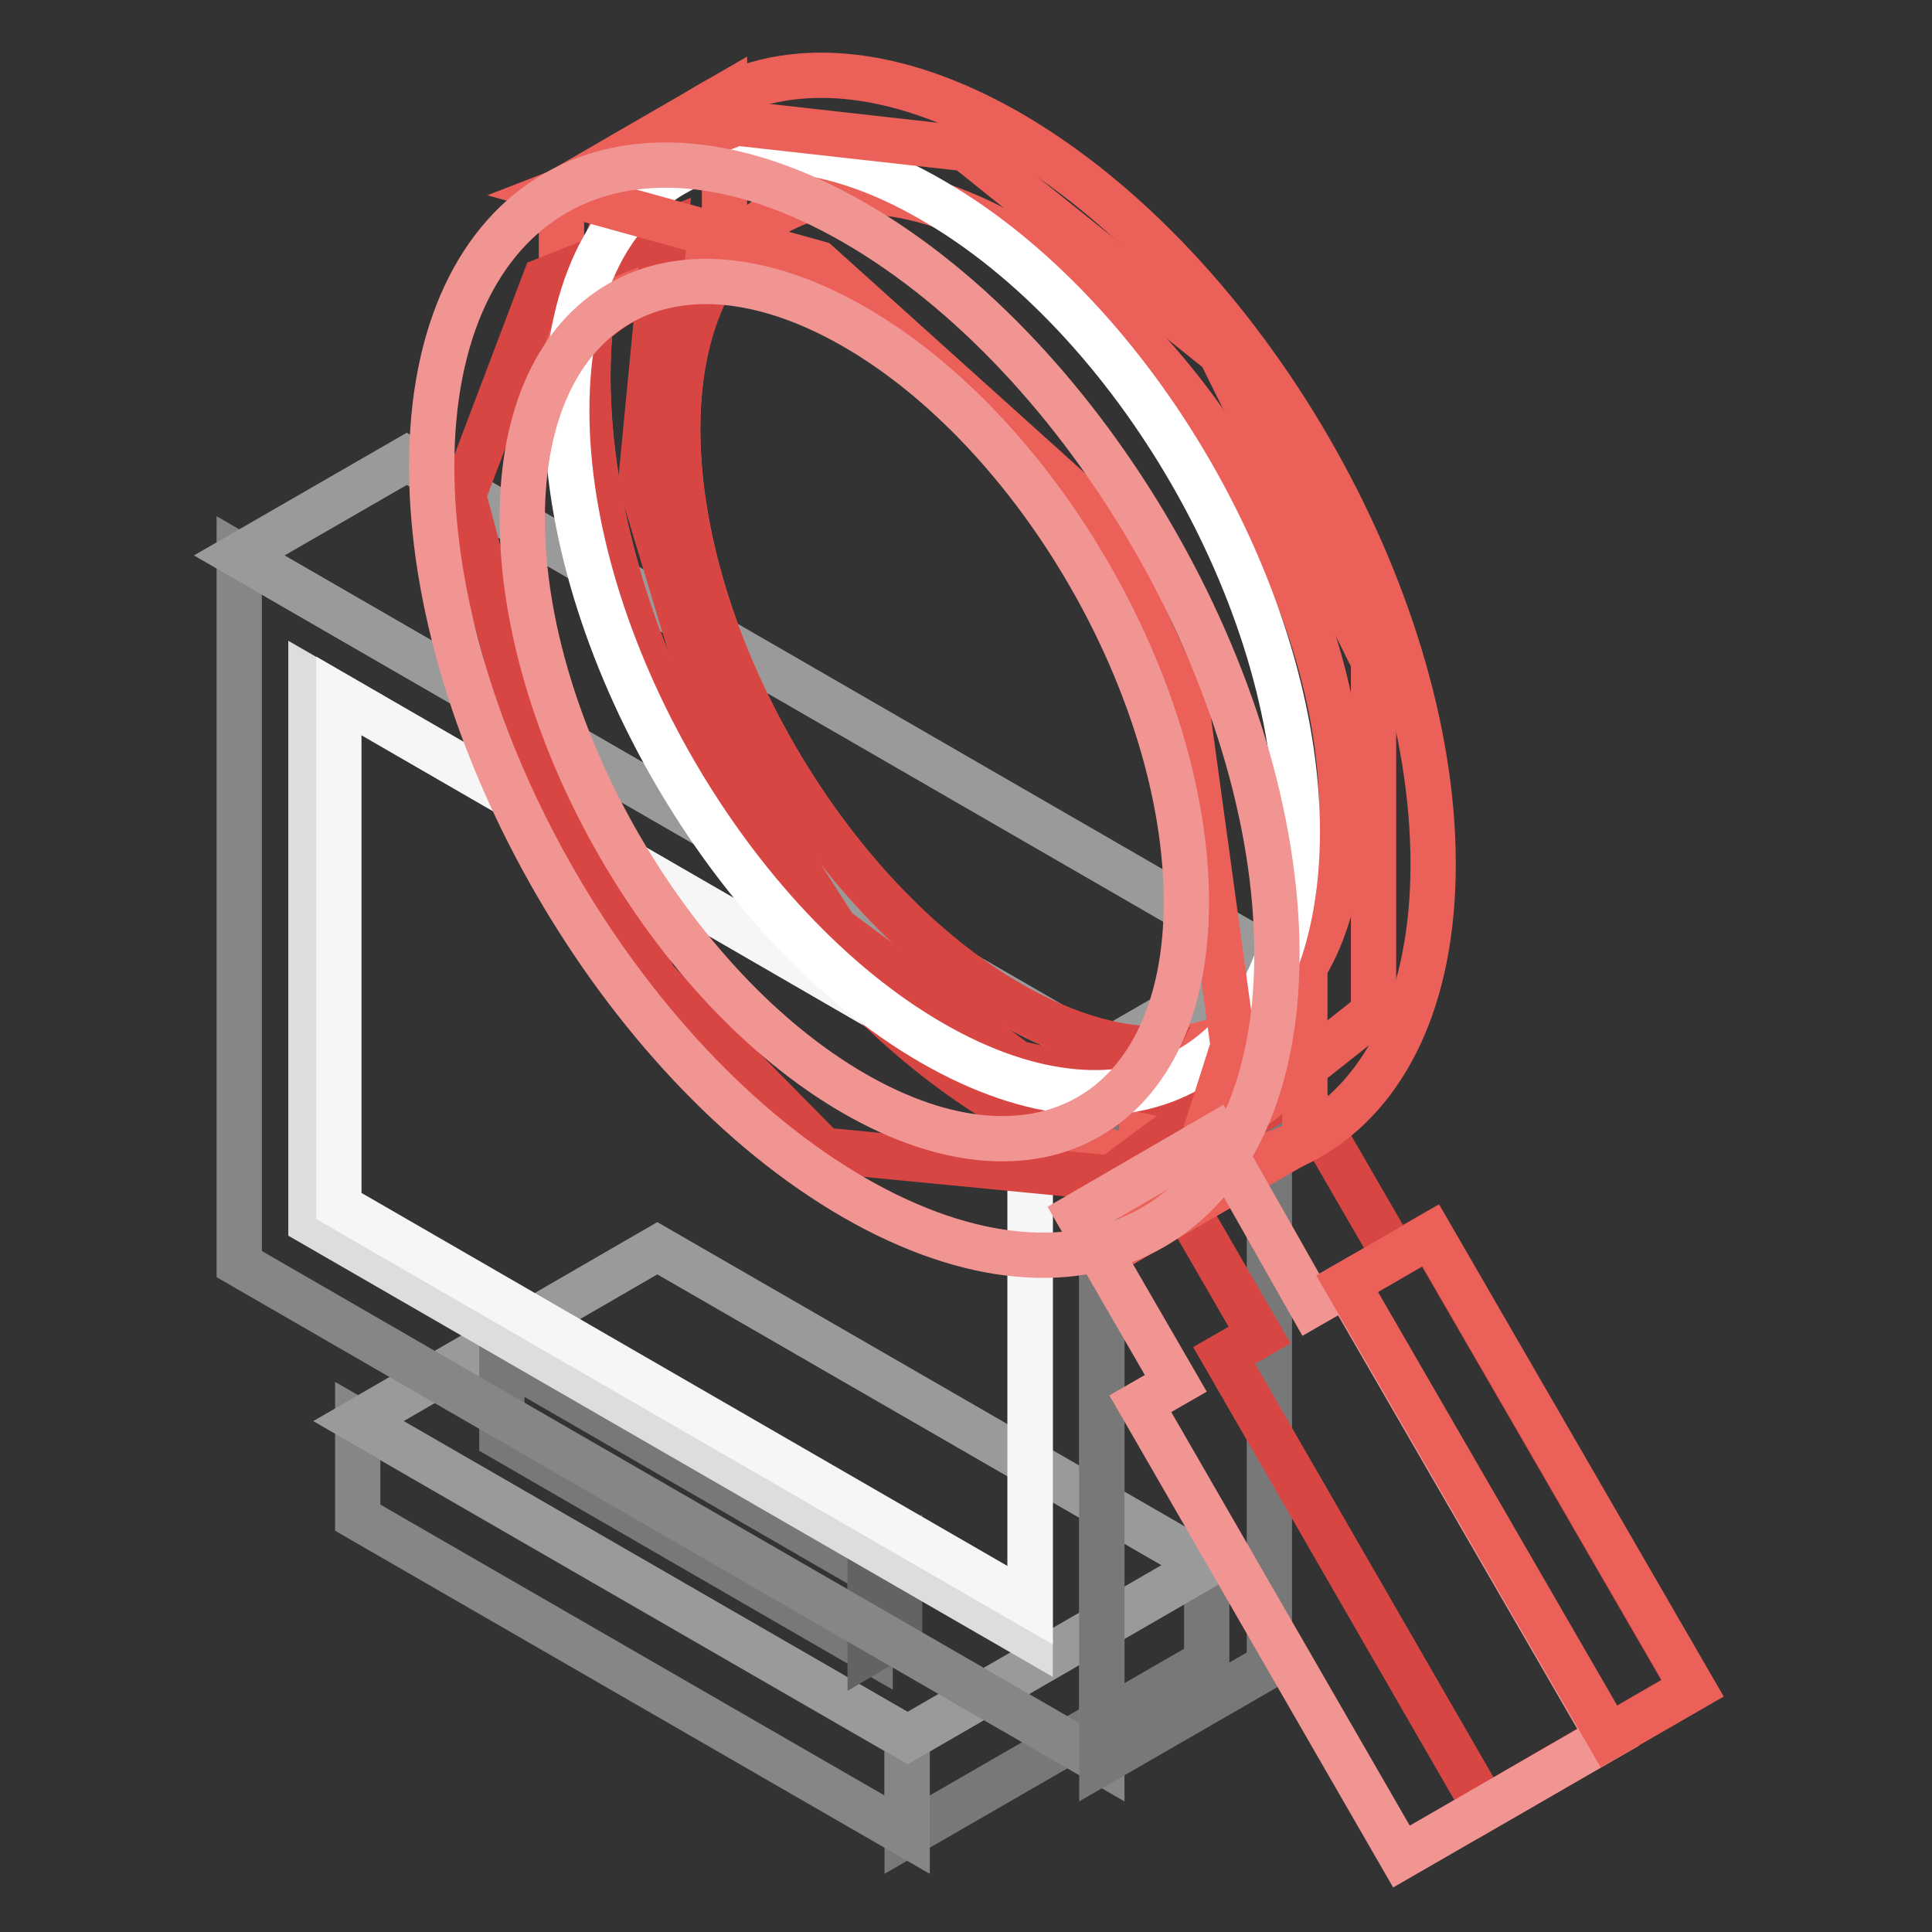
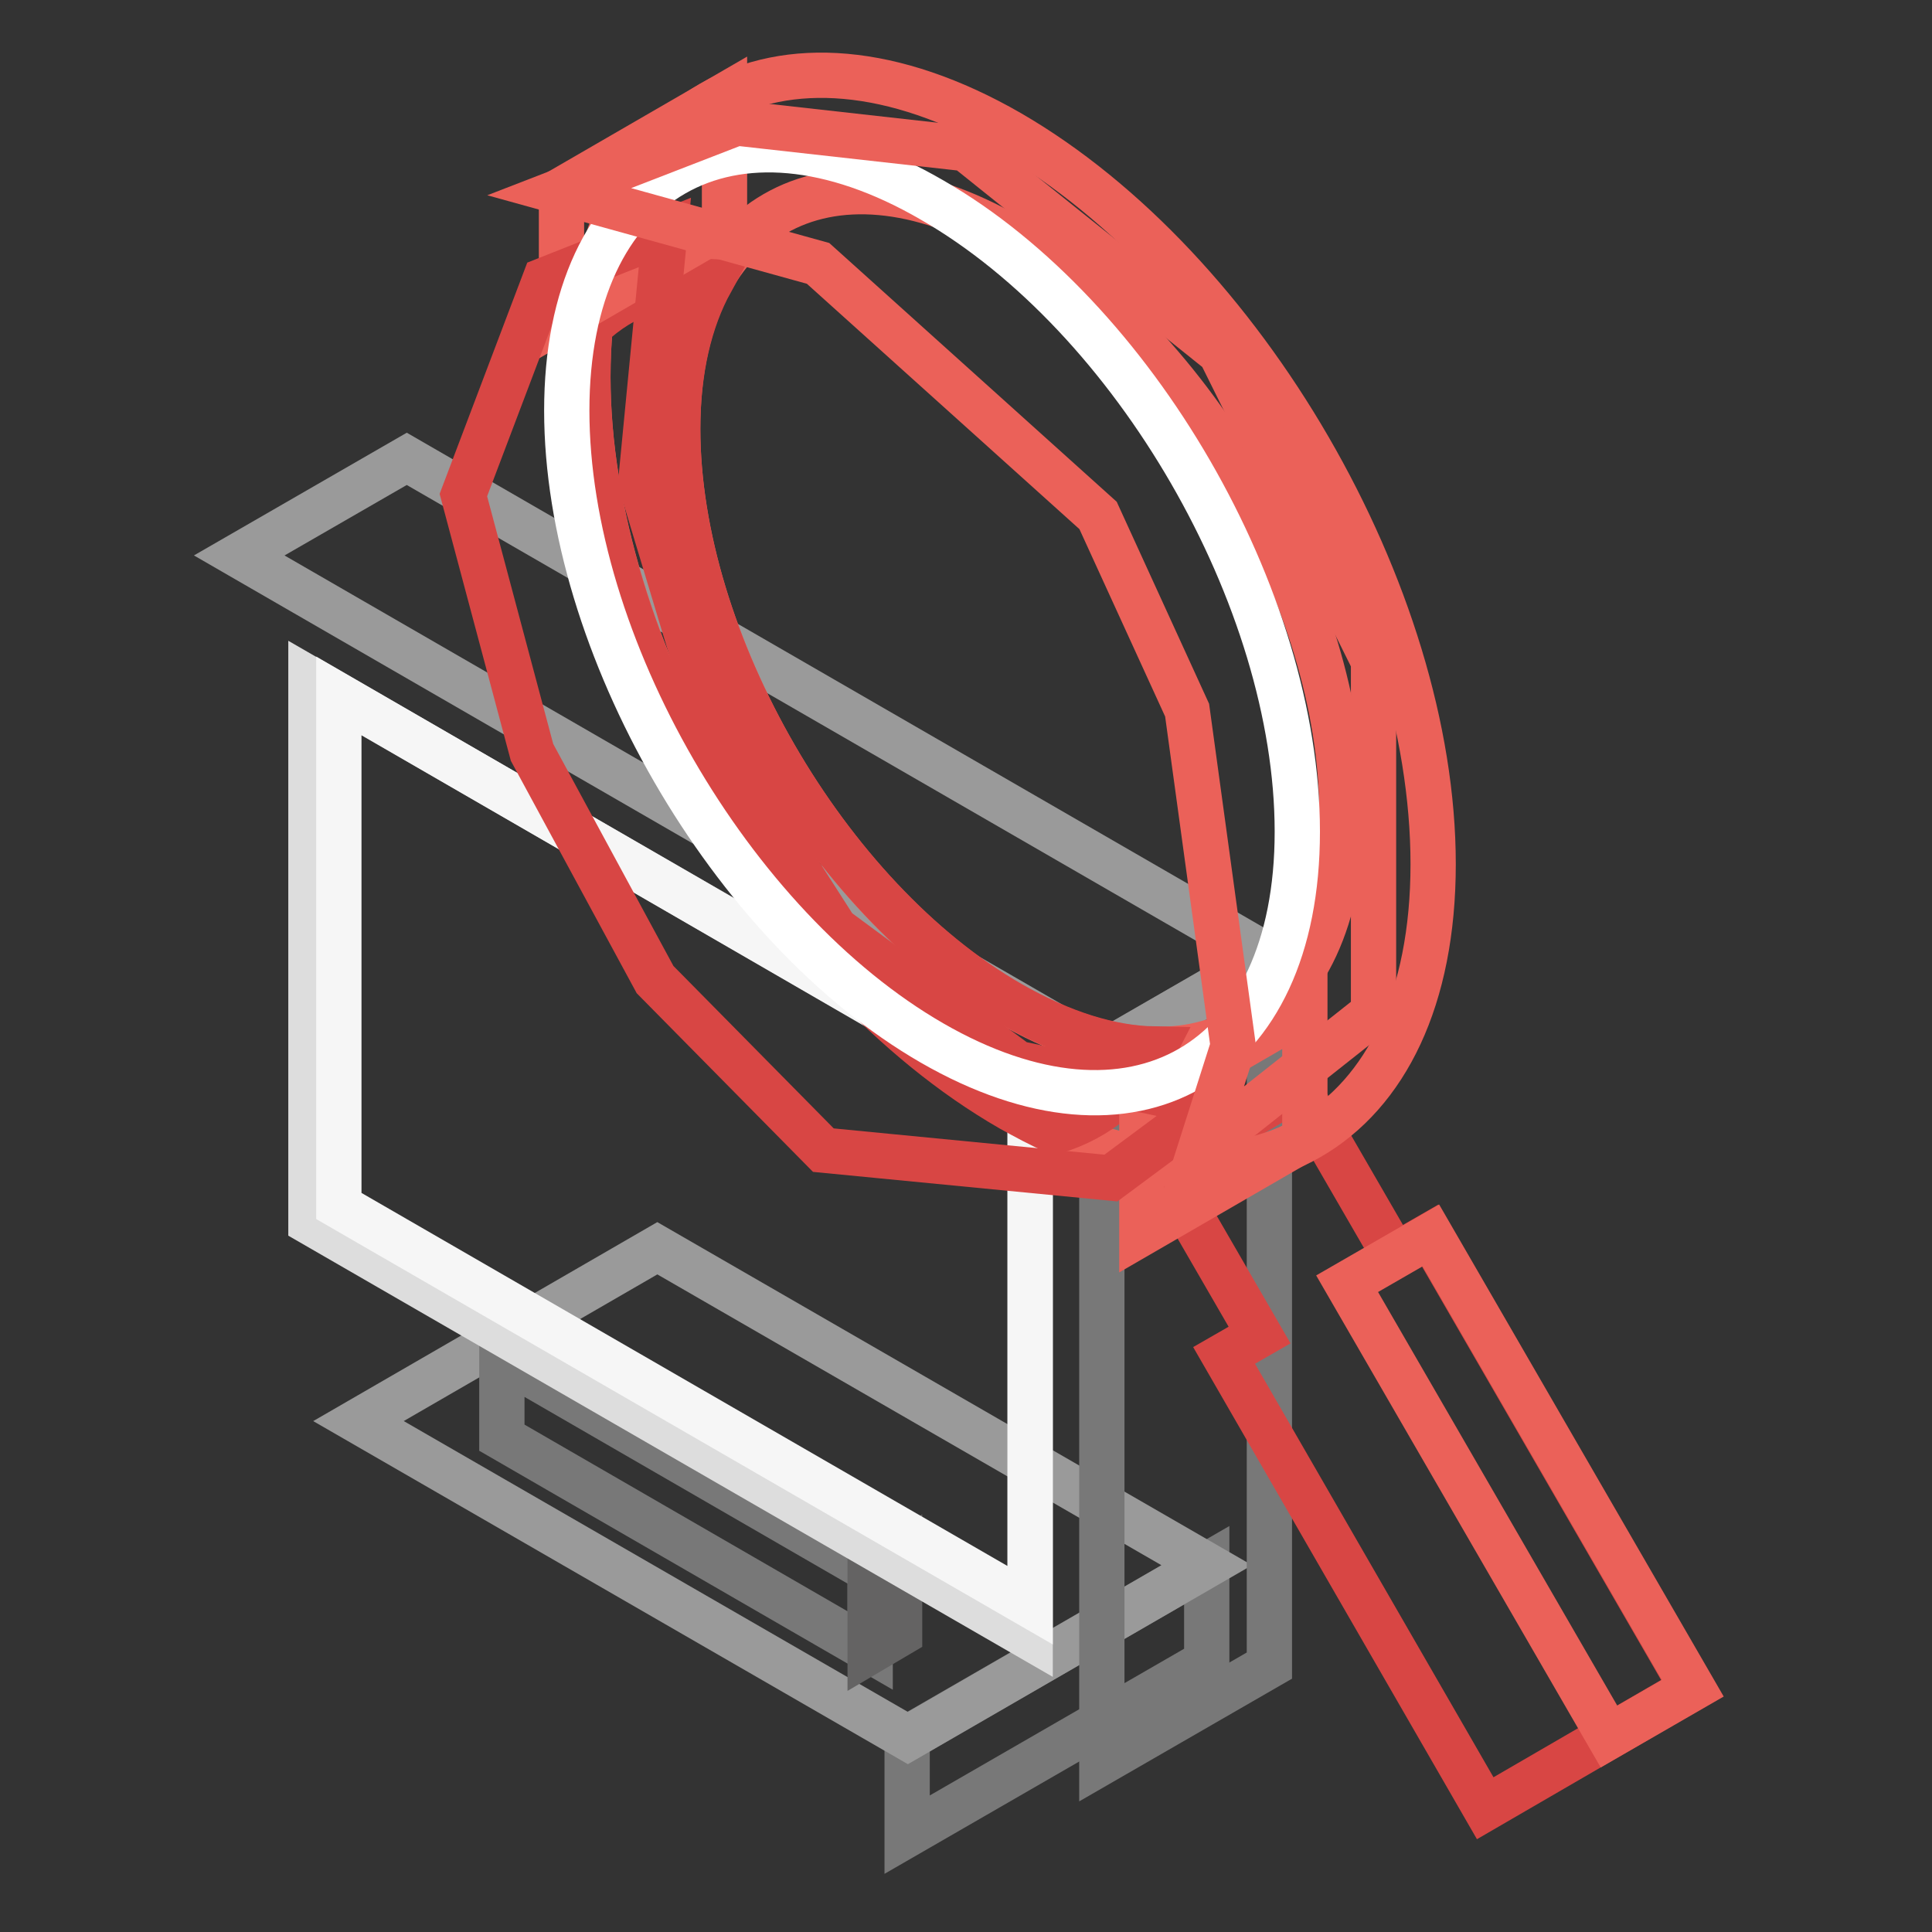
<svg xmlns="http://www.w3.org/2000/svg" version="1.1" x="0px" y="0px" viewBox="0 0 256 256" enable-background="new 0 0 256 256" xml:space="preserve">
  <rect x="0" y="0" width="256" height="256" fill="#333333" stroke="none" />
  <g>
    <path stroke-width="6" fill-opacity="0" stroke="#787878" d="M159.9,220.2l-39.7,22.9v-12.8l39.7-22.9V220.2z" />
-     <path stroke-width="6" fill-opacity="0" stroke="#868687" d="M120.2,243.1l-72.8-42v-12.8l72.8,42V243.1z" />
    <path stroke-width="6" fill-opacity="0" stroke="#9a9a9a" d="M87.1,165.4l-39.6,22.9l72.8,42l39.6-22.9L87.1,165.4L87.1,165.4z" />
    <path stroke-width="6" fill-opacity="0" stroke="#787878" d="M115.3,218.7l-48.8-28.2v-10.6l48.8,28.2V218.7z" />
    <path stroke-width="6" fill-opacity="0" stroke="#646363" d="M119.2,216.5l-3.9,2.3v-10.6l3.9-2.3V216.5z" />
-     <path stroke-width="6" fill-opacity="0" stroke="#868687" d="M146,233.5l-114.3-66V73.6l114.3,66V233.5z" />
    <path stroke-width="6" fill-opacity="0" stroke="#dddddd" d="M41.2,162V90.1l95.3,55V217L41.2,162L41.2,162z" />
    <path stroke-width="6" fill-opacity="0" stroke="#f6f6f6" d="M44.9,159.8l91.6,52.9v-67.5L44.9,92.2V159.8z" />
    <path stroke-width="6" fill-opacity="0" stroke="#787878" d="M168.2,126.8L146,139.6v93.9l22.2-12.8V126.8z" />
    <path stroke-width="6" fill-opacity="0" stroke="#9a9a9a" d="M53.9,60.8L31.7,73.6l114.3,66l22.2-12.8L53.9,60.8z" />
    <path stroke-width="6" fill-opacity="0" stroke="#d84644" d="M196.8,239.6l27.4-15.9l-34.7-60l-4.7,2.7l-12.9-22.3L154,154.6l12.9,22.3l-4.7,2.7L196.8,239.6 L196.8,239.6z" />
    <path stroke-width="6" fill-opacity="0" stroke="#eb6159" d="M133.8,17.6c-30.9-17.8-55.9-3.4-55.9,32.3c0,35.7,25.1,79.1,56,96.9c30.9,17.8,56,3.4,56-32.3 S164.7,35.5,133.8,17.6z M133.8,133c-24.3-14-44-48.1-44-76.2c0-28.1,19.7-39.4,44-25.4c24.3,14,44,48.1,44,76.2 C177.8,135.7,158.1,147.1,133.8,133L133.8,133z" />
    <path stroke-width="6" fill-opacity="0" stroke="#d84644" d="M89.8,56.9c0-7.9,1.6-14.5,4.4-19.6c-5.9-0.3-11.7,1.8-16,5.9c-0.2,2.2-0.3,4.5-0.3,6.8 c0,35.7,25.1,79.1,56,96.9c2,1.1,4,2.2,5.9,3c5.7-1.7,10.4-5.6,13.1-10.9c-5.7-0.1-12.2-2.1-19-6C109.5,119,89.8,84.9,89.8,56.9 L89.8,56.9z" />
    <path stroke-width="6" fill-opacity="0" stroke="#eb6159" d="M172.9,150.9l-21.6,12.5v-17.1l21.6-12.5V150.9z M96,29.8L74.4,42.3V25.2L96,12.7V29.8z" />
    <path stroke-width="6" fill-opacity="0" stroke="#d84644" d="M88.1,30.8l-3.2,33.1l10.8,35.8l15,23.4l24.1,17.8l25.6,5.4l-13.2,9.8l-38.1-3.7l-22.3-22.6L70.5,99.7 l-9.1-34.1l10.8-28.5L88.1,30.8z" />
    <path stroke-width="6" fill-opacity="0" stroke="#ffffff" d="M171.9,110.2c0,30.9-21.7,43.4-48.4,28c-26.7-15.4-48.4-52.9-48.4-83.8c0-30.9,21.7-43.4,48.4-27.9 C150.3,41.9,171.9,79.3,171.9,110.2L171.9,110.2z" />
    <path stroke-width="6" fill-opacity="0" stroke="#eb6159" d="M74.1,25.4l34.3,9.5l37.1,33.4l11.8,25.8l6.1,44.5l-4.4,13.8l23-18.2V87.6l-20.3-40.9l-33.7-27l-30.4-3.4 L74.1,25.4z" />
-     <path stroke-width="6" fill-opacity="0" stroke="#f19593" d="M113.2,29.5c-30.9-17.8-56-3.4-56,32.3c0,35.7,25.1,79.1,56,96.9c30.9,17.8,56,3.4,56-32.3 C169.2,90.7,144.1,47.3,113.2,29.5z M113.2,144.9c-24.3-14-44-48.1-44-76.2s19.7-39.4,44-25.4c24.3,14,44,48.1,44,76.2 C157.2,147.5,137.5,158.9,113.2,144.9z M185.7,246l27.4-15.8l-34.7-60l-4.7,2.7L161,150.5L142.9,161l12.9,22.3l-4.7,2.7L185.7,246z " />
    <path stroke-width="6" fill-opacity="0" stroke="#eb6159" d="M178.5,170.1l11.1-6.4l34.7,60l-11.1,6.4L178.5,170.1z" />
  </g>
</svg>